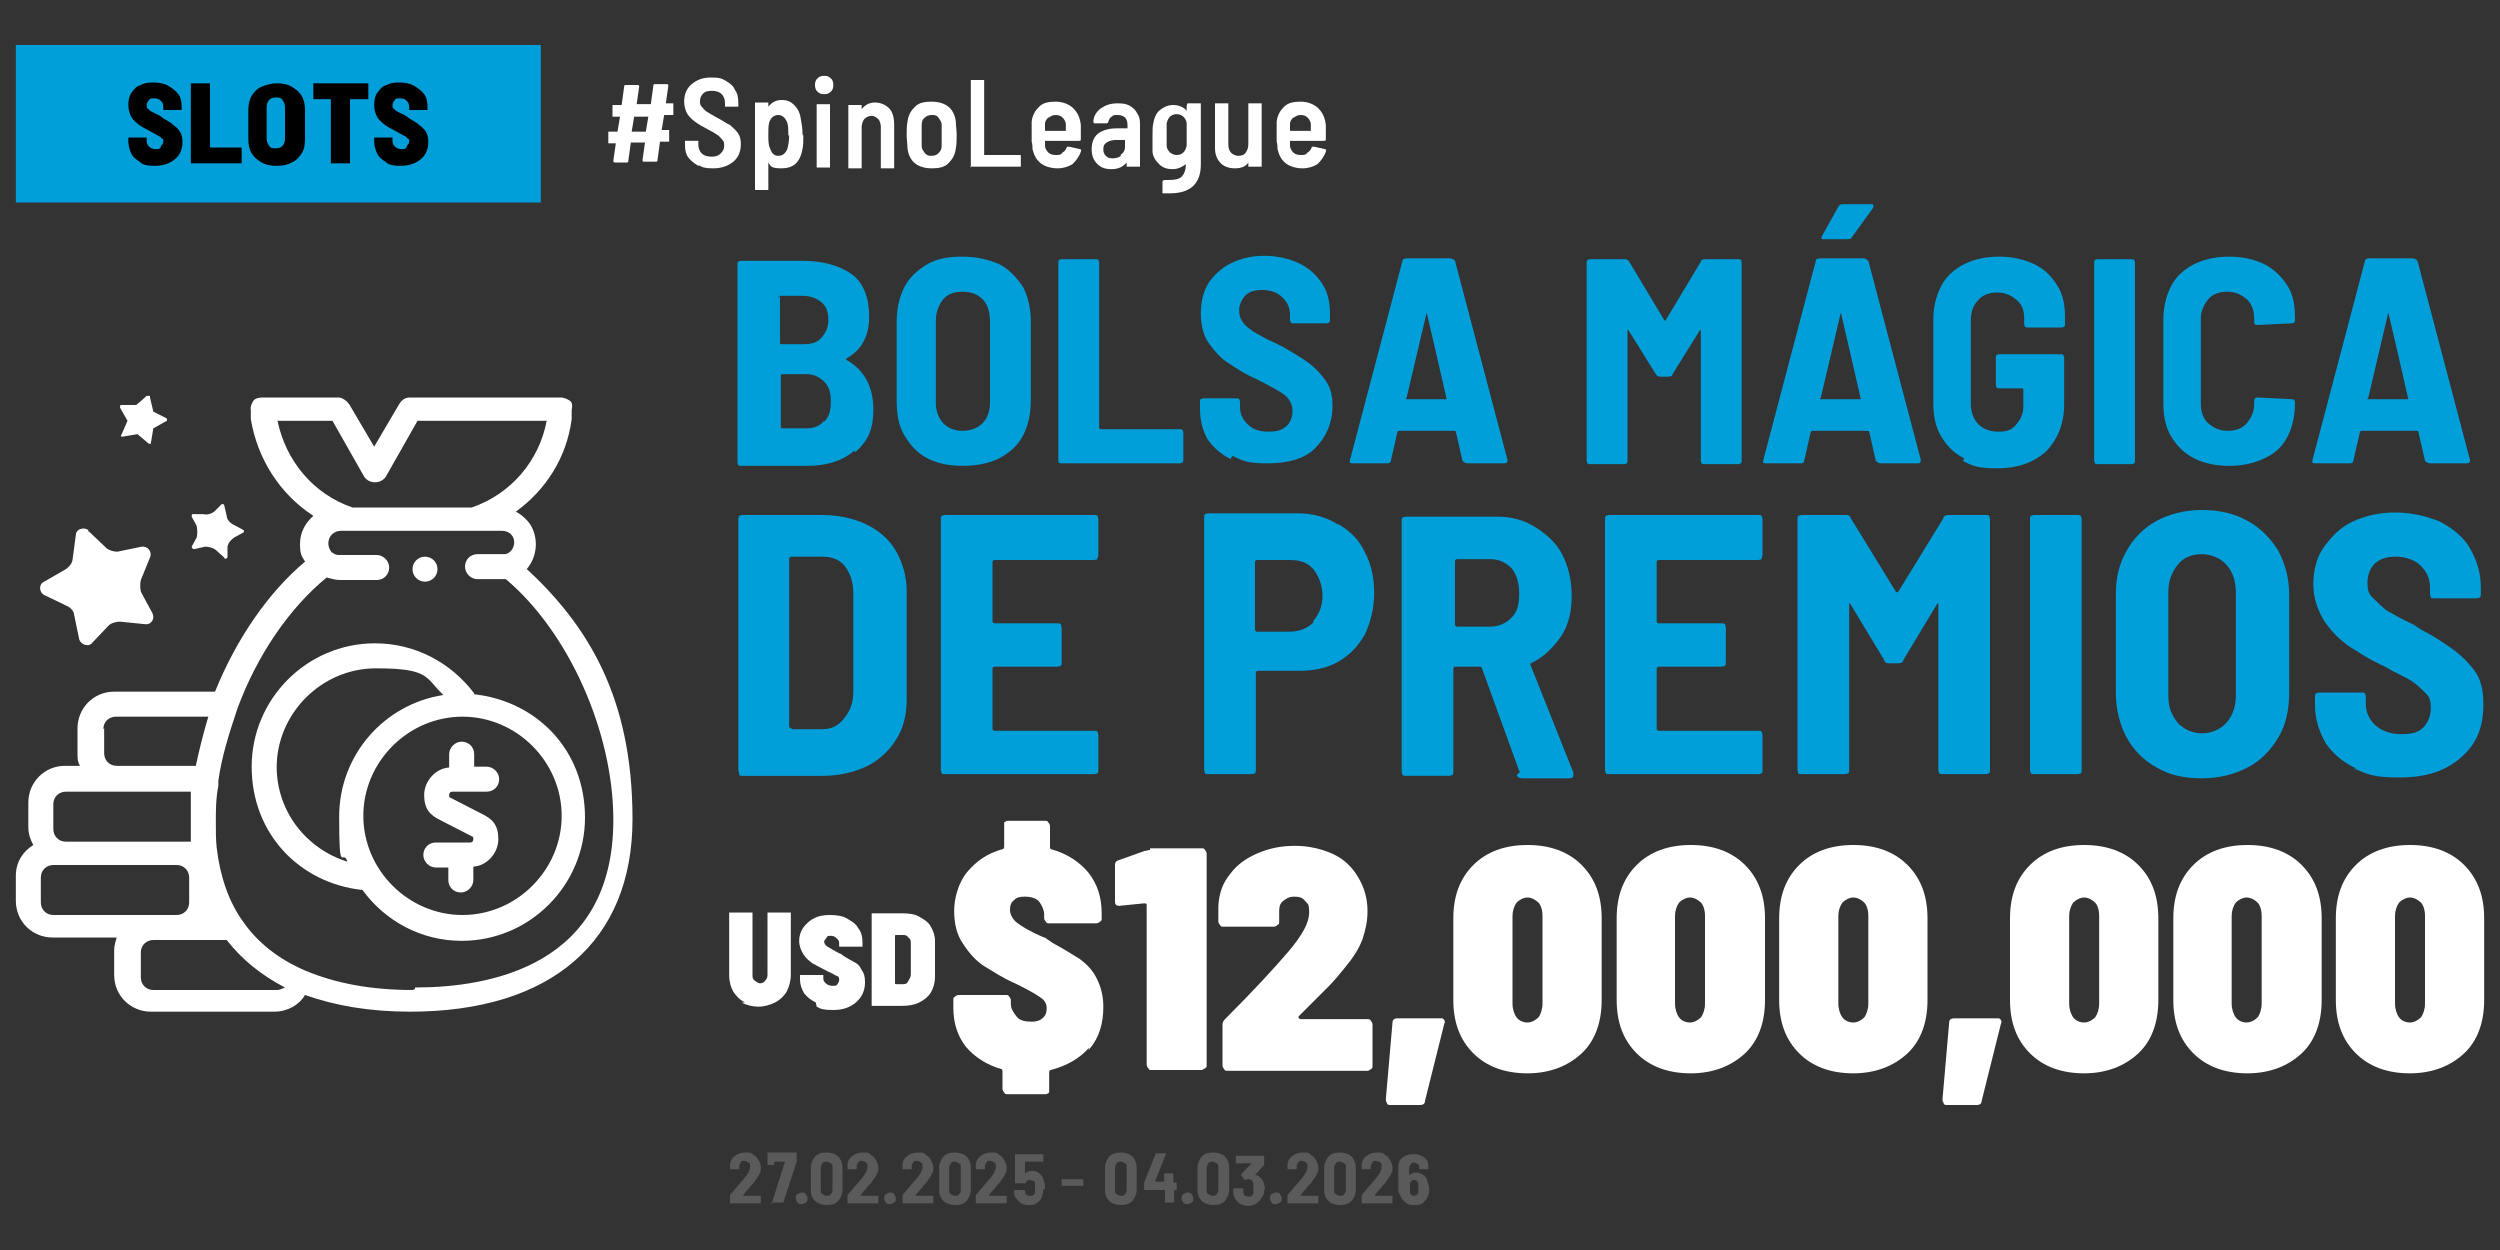
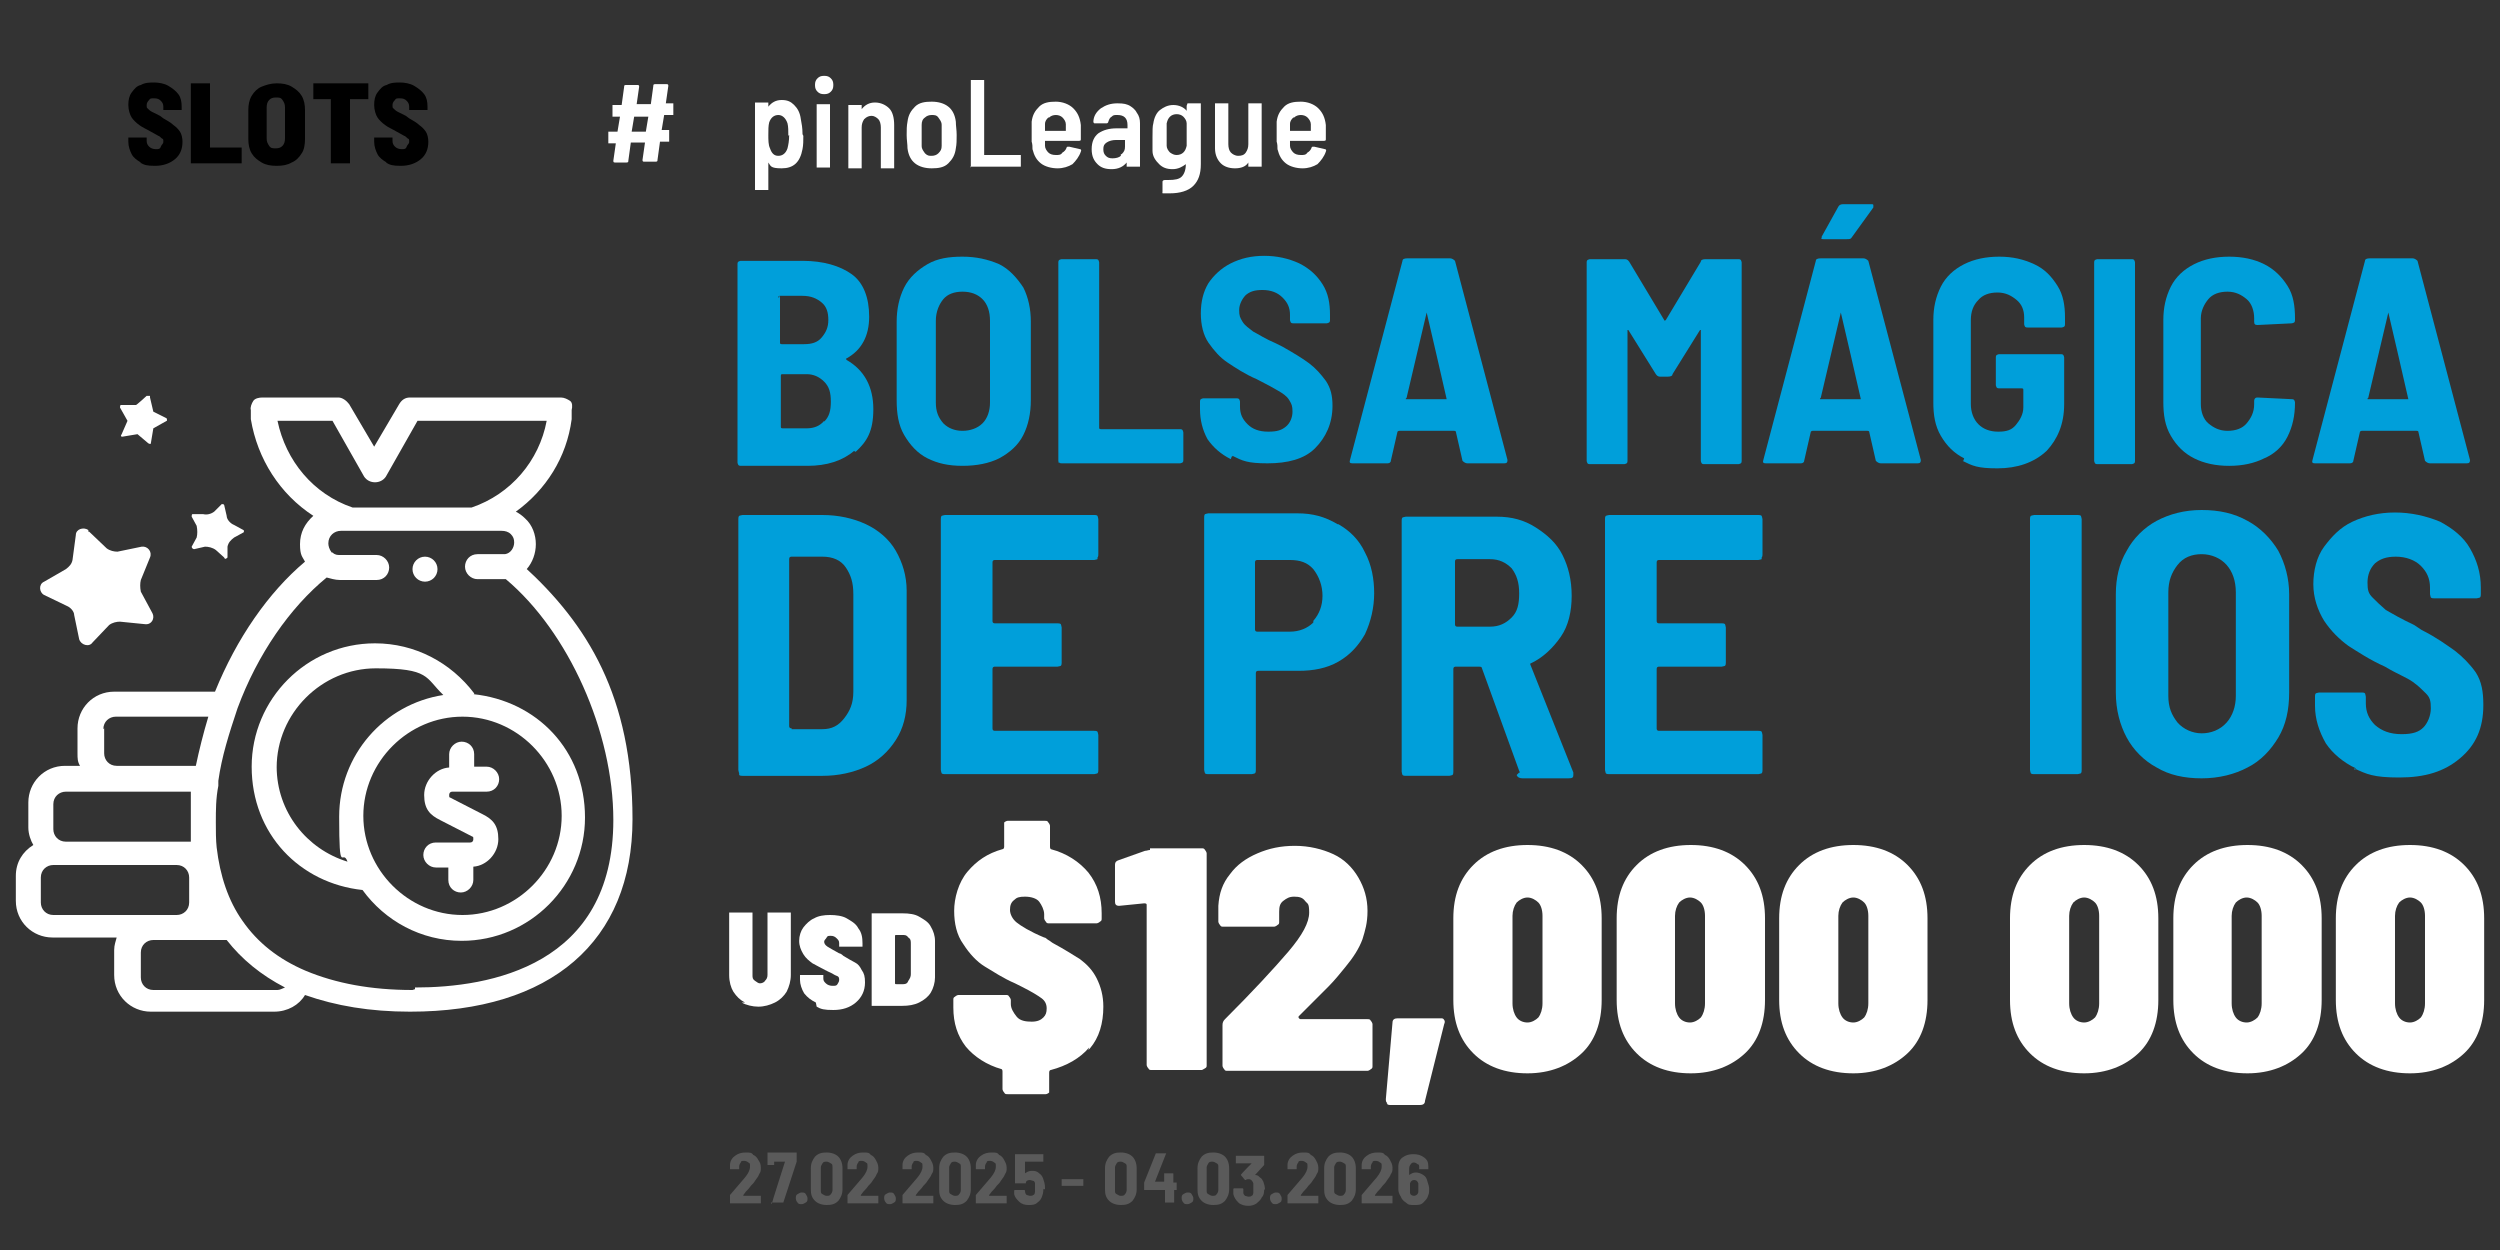
<svg xmlns="http://www.w3.org/2000/svg" id="Layer_1" version="1.1" viewBox="0 0 300 150">
  <rect x="0" y="0" width="300" height="150" fill="#333333" stroke="none" />
  <defs>
    <style>
      .st0 {
        fill: #009fda;
      }

      .st1 {
        fill: #5a5a5a;
      }

      .st2 {
        fill: #fff;
      }
    </style>
  </defs>
-   <rect class="st0" x="1.9" y="5.4" width="63" height="18.9" />
  <g>
    <path d="M16.9,19.5c-.5-.3-.9-.6-1.1-1s-.4-.9-.4-1.5v-.5h2.2v.4c0,.3.1.5.3.7s.5.3.8.3.5,0,.6-.3.3-.3.3-.6,0-.3-.2-.4c-.1-.1-.3-.3-.4-.3-.2-.1-.5-.3-.9-.5-.5-.3-1-.5-1.4-.8s-.7-.6-.9-.9-.4-.9-.4-1.5.1-1.1.4-1.5c.3-.4.6-.8,1.1-.9.5-.3,1.1-.3,1.6-.3s1.2.1,1.7.4.9.6,1.2,1,.4.9.4,1.5v.4h-2.2v-.4c0-.3-.1-.5-.3-.7s-.4-.3-.8-.3-.5,0-.6.2c-.1.1-.3.3-.3.6s0,.3.1.4.3.3.5.4c.2.1.6.3,1,.5l.4.3c.5.3.9.5,1.2.8.3.2.6.5.8.8s.3.8.3,1.2c0,.9-.3,1.6-.9,2.1-.6.5-1.4.8-2.4.8s-1.3-.1-1.8-.4c0,0,.1.1.1.1Z" />
    <path d="M22.9,19.7v-9.7h2.3v7.7h3.8c0,0,0,0,0,.1v1.8h-6.2.1Z" />
    <path d="M31.4,19.5c-.5-.3-.9-.6-1.2-1.1s-.4-1.1-.4-1.7v-3.5c0-.6.1-1.2.4-1.7s.7-.9,1.2-1.1,1.1-.4,1.8-.4,1.3.1,1.8.4.9.6,1.2,1.1.4,1.1.4,1.7v3.5c0,.6-.1,1.3-.4,1.7-.3.5-.7.9-1.2,1.1-.5.3-1.1.4-1.8.4s-1.3-.1-1.8-.4ZM33.9,17.5c.2-.2.3-.5.3-.9v-3.7c0-.4-.1-.6-.3-.9s-.4-.3-.8-.3-.6.1-.8.3-.3.5-.3.9v3.7c0,.4.1.6.3.9s.4.3.8.3.6-.1.8-.3Z" />
    <path d="M44.2,10v1.9h-2.2v7.7h-2.3v-7.7h-2.1v-1.9h6.9-.3Z" />
    <path d="M46.4,19.5c-.5-.3-.9-.6-1.1-1s-.4-.9-.4-1.5v-.5h2.2v.4c0,.3.1.5.3.7s.5.3.8.3.5,0,.6-.3.3-.3.3-.6,0-.3-.2-.4c-.1-.1-.3-.3-.4-.3-.2-.1-.5-.3-.9-.5-.5-.3-1-.5-1.4-.8s-.7-.6-.9-.9-.4-.9-.4-1.5.1-1.1.4-1.5c.3-.4.6-.8,1.1-.9.5-.3,1.1-.3,1.6-.3s1.2.1,1.7.4.9.6,1.2,1,.4.9.4,1.5v.4h-2.2v-.4c0-.3-.1-.5-.3-.7s-.4-.3-.8-.3-.5,0-.6.2c-.1.1-.3.3-.3.6s0,.3.1.4.3.3.5.4c.2.1.6.3,1,.5l.4.3c.5.3.9.5,1.2.8.3.2.6.5.8.8.2.3.3.8.3,1.2,0,.9-.3,1.6-.9,2.1-.6.5-1.4.8-2.4.8s-1.3-.1-1.8-.4h.1q0,.1,0,.1Z" />
  </g>
  <g>
    <g>
      <path class="st0" d="M102.5,54.1c-1.4,1.2-3.3,1.8-5.6,1.8h-8c-.1,0-.2,0-.3-.1,0,0-.1-.2-.1-.3v-23.8c0-.1,0-.2.1-.3,0,0,.2-.1.3-.1h7.4c2.5,0,4.5.6,5.9,1.6s2.1,2.8,2.1,5.1-.9,4-2.7,5c-.1,0-.1.1,0,.2,2.1,1.2,3.2,3.2,3.2,5.9s-.8,3.9-2.1,5.1h-.1ZM93.6,35.5v5.6c0,.1,0,.2.2.2h2.7c.9,0,1.6-.2,2.1-.8s.8-1.2.8-2.1-.2-1.6-.8-2.1-1.3-.8-2.3-.8h-2.7c-.1,0-.2,0-.2.2h.1q0-.1,0-.1ZM98.9,50.6c.6-.6.8-1.3.8-2.4s-.2-1.8-.8-2.4-1.3-.9-2.1-.9h-2.9c-.1,0-.2,0-.2.2v6.1c0,.1,0,.2.2.2h2.9c.9,0,1.6-.3,2.1-.9h0Z" />
      <path class="st0" d="M111.3,55c-1.2-.6-2.1-1.6-2.8-2.8s-.9-2.6-.9-4.2v-9.4c0-1.5.3-2.9.9-4.1s1.6-2.1,2.8-2.8,2.6-.9,4.2-.9,3,.3,4.4.9c1.2.6,2.1,1.6,2.9,2.8.6,1.2.9,2.6.9,4.1v9.4c0,1.6-.3,3-.9,4.2-.6,1.2-1.6,2.1-2.9,2.8-1.2.6-2.7.9-4.4.9s-3-.3-4.2-.9ZM117.9,50.8c.6-.6.9-1.5.9-2.5v-9.8c0-1.1-.3-2-.9-2.6s-1.4-.9-2.4-.9-1.8.3-2.3.9-.9,1.5-.9,2.6v9.8c0,1.1.3,1.8.9,2.5.6.6,1.4.9,2.3.9s1.8-.3,2.4-.9Z" />
      <path class="st0" d="M127.1,55.6s-.1-.2-.1-.3v-23.8c0-.1,0-.2.1-.3,0,0,.2-.1.3-.1h4.1c.1,0,.2,0,.3.1,0,0,.1.2.1.3v19.8c0,.1,0,.2.2.2h9.5c.1,0,.2,0,.3.1,0,0,.1.2.1.3v3.3c0,.1,0,.2-.1.3,0,0-.2.1-.3.1h-14.2c-.1,0-.2,0-.3-.1h-.1,0Z" />
      <path class="st0" d="M147.7,55.1c-1.2-.6-2.1-1.4-2.8-2.4-.6-1.1-.9-2.3-.9-3.6v-.9c0-.1,0-.2.1-.3,0,0,.2-.1.3-.1h4c.1,0,.2,0,.3.1,0,0,.1.2.1.3v.6c0,.9.3,1.5.9,2.1.6.6,1.4.9,2.5.9s1.6-.2,2.1-.6.8-1.1.8-1.8-.1-.9-.4-1.4-.8-.8-1.3-1.1-1.4-.8-2.6-1.4c-1.4-.6-2.6-1.4-3.5-2-.9-.6-1.6-1.4-2.3-2.4-.6-.9-.9-2.1-.9-3.5s.3-2.6.9-3.6c.6-.9,1.5-1.8,2.7-2.4s2.5-.9,4-.9,2.9.3,4.2.9c1.2.6,2.1,1.4,2.8,2.5s.9,2.3.9,3.7v.6c0,.1,0,.2-.1.3,0,0-.2.1-.3.1h-4c-.1,0-.2,0-.3-.1,0,0-.1-.2-.1-.3v-.6c0-.9-.3-1.5-.9-2.1s-1.4-.9-2.4-.9-1.5.2-2,.6c-.4.4-.8,1.1-.8,1.8s.1.9.4,1.4.8.8,1.3,1.2c.6.3,1.5.9,2.7,1.4l.8.4c1.4.8,2.4,1.4,3.2,2s1.4,1.3,2,2.1c.6.9.8,1.8.8,3,0,2.1-.8,3.8-2.1,5.1s-3.3,1.8-5.7,1.8-3-.3-4.2-.9h0c0,.1-.1.1-.1.1Z" />
      <path class="st0" d="M175.5,55.3l-.8-3.5s0-.1-.2-.1h-6.6s-.1,0-.2.1l-.8,3.5c0,.2-.2.3-.4.3h-4.2c-.3,0-.4-.1-.3-.4l6.3-23.9c0-.2.2-.3.6-.3h5.1c.2,0,.4.1.6.3l6.3,23.9h0c0,.3-.1.4-.4.4h-4.4c-.2,0-.4-.1-.6-.3h.1-.1ZM168.7,47.9h4.9c0-.1-2.4-10.4-2.4-10.4h0c0-.1,0,0,0,0l-2.4,10.2h0c0,.1-.1.1-.1.1h0Z" />
      <path class="st0" d="M204.5,31.1h4.1c.1,0,.2,0,.3.1,0,0,.1.2.1.3v23.8c0,.1,0,.2-.1.3,0,0-.2.1-.3.1h-4.1c-.1,0-.2,0-.3-.1,0,0-.1-.2-.1-.3v-15.7h-.1l-3.3,5.3c0,.2-.2.3-.6.3h-.8c-.2,0-.4,0-.6-.3l-3.3-5.3h-.1v15.7c0,.1,0,.2-.1.3,0,0-.2.1-.3.1h-4.1c-.1,0-.2,0-.3-.1,0,0-.1-.2-.1-.3v-23.8c0-.1,0-.2.1-.3,0,0,.2-.1.3-.1h4.1c.2,0,.4,0,.6.3l4.2,7c0,.1.1.1.2,0l4.2-7c0-.2.2-.3.6-.3h-.3.1Z" />
      <path class="st0" d="M225.1,55.3l-.8-3.5s0-.1-.2-.1h-6.6s-.1,0-.2.1l-.8,3.5c0,.2-.2.3-.4.3h-4.2c-.3,0-.4-.1-.3-.4l6.3-23.9c0-.2.2-.3.6-.3h5.1c.2,0,.4.1.6.3l6.3,23.9h0c0,.3-.1.4-.4.4h-4.4c-.2,0-.4-.1-.6-.3h.1-.1ZM218.4,47.9h4.9c0-.1-2.4-10.4-2.4-10.4h0c0-.1,0,0,0,0l-2.4,10.2h0c0,.1-.1.1-.1.1h0ZM218.6,28.7v-.3l2-3.6c.1-.2.3-.3.6-.3h3.3c.2,0,.3,0,.3.1v.3l-2.6,3.6c-.1.2-.3.2-.6.2h-2.8c-.1,0-.2,0-.3-.1h.1Z" />
      <path class="st0" d="M235.7,55c-1.2-.6-2.1-1.5-2.8-2.7s-.9-2.5-.9-4v-9.9c0-1.5.3-2.8.9-4s1.6-2.1,2.8-2.7,2.6-.9,4.2-.9,2.9.3,4.2.9,2.1,1.5,2.8,2.6.9,2.4.9,3.8v.8c0,.1,0,.2-.1.3,0,0-.2.1-.3.1h-4.1c-.1,0-.2,0-.3-.1,0,0-.1-.2-.1-.3v-.8c0-.9-.3-1.6-.9-2.1s-1.3-.9-2.3-.9-1.8.3-2.3.9c-.6.6-.9,1.4-.9,2.4v10.1c0,.9.3,1.8.9,2.4.6.6,1.4.9,2.4.9s1.6-.2,2.1-.8.9-1.3.9-2.1v-2.1c0-.1,0-.2-.2-.2h-2.7c-.1,0-.2,0-.3-.1,0,0-.1-.2-.1-.3v-3.3c0-.1,0-.2.1-.3,0,0,.2-.1.3-.1h7.4c.1,0,.2,0,.3.1,0,0,.1.2.1.3v5.6c0,2.4-.8,4.2-2.1,5.6-1.5,1.4-3.5,2.1-5.9,2.1s-3-.3-4.2-.9h.1,0Z" />
      <path class="st0" d="M251.4,55.6s-.1-.2-.1-.3v-23.8c0-.1,0-.2.1-.3,0,0,.2-.1.3-.1h4.1c.1,0,.2,0,.3.1,0,0,.1.2.1.3v23.8c0,.1,0,.2-.1.3,0,0-.2.1-.3.1h-4.1c-.1,0-.2,0-.3-.1Z" />
      <path class="st0" d="M263.3,55c-1.2-.6-2.1-1.5-2.8-2.7s-.9-2.5-.9-4.1v-9.8c0-1.5.3-2.8.9-4s1.6-2.1,2.8-2.7,2.6-.9,4.2-.9,3,.3,4.2.9c1.2.6,2.1,1.5,2.8,2.6s.9,2.4.9,3.9v.2c0,.1,0,.2-.1.3,0,0-.2.1-.3.1l-4.1.2c-.3,0-.4-.1-.4-.4v-.4c0-.9-.3-1.8-.9-2.3s-1.3-.9-2.3-.9-1.8.3-2.3.9-.9,1.4-.9,2.3v10.3c0,.9.3,1.8.9,2.3s1.3.9,2.3.9,1.8-.3,2.3-.9.9-1.3.9-2.3v-.4c0-.2.1-.4.4-.4l4.1.2c.1,0,.2,0,.3.1,0,0,.1.2.1.3h0c0,1.6-.3,2.9-.9,4.1s-1.6,2.1-2.8,2.6c-1.2.6-2.6.9-4.2.9s-3-.3-4.2-.9v.2Z" />
      <path class="st0" d="M291,55.3l-.8-3.5s0-.1-.2-.1h-6.6s-.1,0-.2.1l-.8,3.5c0,.2-.2.3-.4.3h-4.2c-.3,0-.4-.1-.3-.4l6.3-23.9c0-.2.2-.3.6-.3h5.1c.2,0,.4.1.6.3l6.3,23.9h0c0,.3-.1.4-.4.4h-4.4c-.2,0-.4-.1-.6-.3h.1-.1ZM284.1,47.9h4.9c0-.1-2.4-10.4-2.4-10.4h0c0-.1,0,0,0,0l-2.4,10.2h0c0,.1-.1.1-.1.1h0Z" />
    </g>
    <g>
      <path class="st0" d="M88.7,92.8s-.1-.3-.1-.4v-30.1c0-.1,0-.3.1-.4,0,0,.3-.1.4-.1h9.6c1.9,0,3.7.4,5.2,1.1,1.5.7,2.8,1.8,3.6,3.2s1.3,3,1.3,4.8v13.1c0,1.8-.4,3.4-1.3,4.8s-2.1,2.5-3.6,3.2-3.3,1.1-5.2,1.1h-9.6c-.1,0-.3,0-.4-.1h0ZM95,87.5h3.7c1.1,0,1.9-.4,2.6-1.3s1.1-1.8,1.1-3.2v-11.7c0-1.4-.3-2.3-.9-3.2s-1.6-1.3-2.8-1.3h-3.7c-.1,0-.3,0-.3.3v20c0,.1,0,.3.3.3h0Z" />
      <path class="st0" d="M131.7,67.1s-.3.1-.4.1h-11.9c-.1,0-.3,0-.3.3v7c0,.1,0,.3.3.3h7.5c.1,0,.3,0,.4.1,0,0,.1.3.1.4v4.2c0,.1,0,.3-.1.4,0,0-.3.1-.4.1h-7.5c-.1,0-.3,0-.3.3v7.1c0,.1,0,.3.3.3h11.9c.1,0,.3,0,.4.1,0,0,.1.3.1.4v4.2c0,.1,0,.3-.1.4,0,0-.3.1-.4.1h-17.9c-.1,0-.3,0-.4-.1,0,0-.1-.3-.1-.4v-30.1c0-.1,0-.3.1-.4,0,0,.3-.1.4-.1h17.9c.1,0,.3,0,.4.1,0,0,.1.3.1.4v4.2c0,.1,0,.3-.1.4h0c0-.1,0,0,0,0Z" />
      <path class="st0" d="M160.6,62.9c1.4.8,2.5,1.9,3.2,3.4.8,1.5,1.1,3.2,1.1,4.9s-.4,3.4-1.1,4.9c-.8,1.4-1.8,2.5-3.2,3.3s-3,1.1-4.8,1.1h-4.8c-.1,0-.3,0-.3.3v11.6c0,.1,0,.3-.1.4,0,0-.3.1-.4.1h-5.2c-.1,0-.3,0-.4-.1,0,0-.1-.3-.1-.4v-30.3c0-.1,0-.3.1-.4,0,0,.3-.1.4-.1h10.7c1.8,0,3.3.4,4.8,1.3h.1ZM157.6,74.5c.7-.8,1.1-1.8,1.1-3s-.4-2.3-1.1-3.2c-.7-.8-1.6-1.1-2.8-1.1h-3.9c-.1,0-.3,0-.3.3v8c0,.1,0,.3.3.3h3.9c1.1,0,2.1-.4,2.8-1.1h0Z" />
      <path class="st0" d="M182.3,92.5l-4.5-12.4s0-.1-.3-.1h-2.8c-.1,0-.3,0-.3.3v12.3c0,.1,0,.3-.1.4,0,0-.3.1-.4.1h-5.2c-.1,0-.3,0-.4-.1,0,0-.1-.3-.1-.4v-30.1c0-.1,0-.3.1-.4,0,0,.3-.1.4-.1h10.9c1.8,0,3.3.4,4.7,1.3s2.5,1.9,3.2,3.3,1.1,3,1.1,4.9-.4,3.6-1.3,4.9-2.1,2.5-3.6,3.2c-.1,0-.1.1,0,.3l5.1,12.8v.3c0,.3-.1.4-.6.4h-5.5c-.3,0-.6-.1-.7-.4l.3-.3h.1ZM174.6,67.3v7.6c0,.1,0,.3.3.3h3.9c1.1,0,1.9-.4,2.6-1.1s.9-1.6.9-2.9-.3-2.2-.9-3c-.7-.7-1.5-1.1-2.6-1.1h-3.9c-.1,0-.3,0-.3.3Z" />
      <path class="st0" d="M211.4,67.1s-.3.1-.4.1h-11.9c-.1,0-.3,0-.3.3v7c0,.1,0,.3.3.3h7.5c.1,0,.3,0,.4.1,0,0,.1.3.1.4v4.2c0,.1,0,.3-.1.4,0,0-.3.1-.4.1h-7.5c-.1,0-.3,0-.3.3v7.1c0,.1,0,.3.3.3h11.9c.1,0,.3,0,.4.1,0,0,.1.3.1.4v4.2c0,.1,0,.3-.1.4,0,0-.3.1-.4.1h-17.9c-.1,0-.3,0-.4-.1,0,0-.1-.3-.1-.4v-30.1c0-.1,0-.3.1-.4,0,0,.3-.1.4-.1h17.9c.1,0,.3,0,.4.1,0,0,.1.3.1.4v4.2c0,.1,0,.3-.1.4h0c0-.1,0,0,0,0Z" />
-       <path class="st0" d="M233.1,61.8h5.2c.1,0,.3,0,.4.1,0,0,.1.3.1.4v30.1c0,.1,0,.3-.1.4,0,0-.3.1-.4.1h-5.2c-.1,0-.3,0-.4-.1,0,0-.1-.3-.1-.4v-20h-.1l-4.1,6.8c0,.3-.3.4-.7.4h-.9c-.3,0-.6,0-.7-.4l-4.1-6.8h-.1v20c0,.1,0,.3-.1.4,0,0-.3.1-.4.1h-5.2c-.1,0-.3,0-.4-.1,0,0-.1-.3-.1-.4v-30.1c0-.1,0-.3.1-.4,0,0,.3-.1.4-.1h5.2c.3,0,.6,0,.7.4l5.4,8.8c0,.1.1.1.3,0l5.4-8.8c0-.3.3-.4.7-.4h-.4,0Z" />
      <path class="st0" d="M243.7,92.8s-.1-.3-.1-.4v-30.1c0-.1,0-.3.1-.4,0,0,.3-.1.4-.1h5.2c.1,0,.3,0,.4.1,0,0,.1.3.1.4v30.1c0,.1,0,.3-.1.4,0,0-.3.1-.4.1h-5.2c-.1,0-.3,0-.4-.1Z" />
      <path class="st0" d="M258.8,92.1c-1.5-.8-2.8-2.1-3.6-3.6-.8-1.5-1.3-3.3-1.3-5.4v-11.8c0-1.9.4-3.7,1.3-5.2.8-1.5,2.1-2.8,3.6-3.6,1.5-.8,3.3-1.3,5.4-1.3s3.9.4,5.5,1.3c1.5.8,2.8,2.1,3.7,3.6.8,1.5,1.3,3.3,1.3,5.2v11.8c0,2.1-.4,3.9-1.3,5.4s-2.1,2.8-3.7,3.6c-1.5.8-3.4,1.3-5.5,1.3s-3.9-.4-5.4-1.3ZM267.2,86.7c.7-.8,1.1-1.9,1.1-3.2v-12.4c0-1.4-.4-2.5-1.1-3.3-.7-.8-1.8-1.3-3-1.3s-2.2.4-2.9,1.3-1.1,1.9-1.1,3.3v12.4c0,1.4.4,2.3,1.1,3.2.7.8,1.8,1.3,2.9,1.3s2.2-.4,3-1.3Z" />
      <path class="st0" d="M282.7,92.2c-1.5-.7-2.8-1.8-3.6-3-.8-1.4-1.3-2.9-1.3-4.5v-1.1c0-.1,0-.3.1-.4,0,0,.3-.1.4-.1h5.1c.1,0,.3,0,.4.1,0,0,.1.3.1.4v.8c0,1.1.4,1.9,1.1,2.6.8.7,1.8,1.1,3.2,1.1s2.1-.3,2.6-.8.9-1.4.9-2.3-.1-1.3-.6-1.8-.9-.9-1.6-1.4-1.8-.9-3.3-1.8c-1.8-.8-3.3-1.8-4.4-2.5-1.1-.8-2.1-1.8-2.9-3-.8-1.3-1.3-2.8-1.3-4.4s.4-3.3,1.3-4.5,1.9-2.3,3.4-3,3.2-1.1,5.1-1.1,3.7.4,5.4,1.1c1.5.8,2.8,1.8,3.6,3.2s1.3,2.9,1.3,4.7v.8c0,.1,0,.3-.1.4,0,0-.3.1-.4.1h-5.1c-.1,0-.3,0-.4-.1,0,0-.1-.3-.1-.4v-.8c0-1.1-.4-1.9-1.1-2.6s-1.8-1.1-3-1.1-1.9.3-2.5.8c-.6.6-.9,1.4-.9,2.3s.1,1.3.6,1.8.9.9,1.6,1.5c.7.4,1.9,1.1,3.4,1.8l.9.6c1.8.9,3,1.8,4,2.5.9.7,1.8,1.6,2.5,2.6.7,1.1.9,2.3.9,3.9,0,2.8-.9,4.8-2.8,6.4s-4.2,2.3-7.3,2.3-3.9-.4-5.4-1.1h0c0,.1.1.2.1.2Z" />
    </g>
    <g>
      <path class="st1" d="M89.2,143.5h2.1v.9h-3.7v-1c.7-.8,1.3-1.5,1.8-2.1.4-.5.6-.9.6-1.3s0-.4-.2-.5c-.1-.1-.3-.2-.5-.2s-.4,0-.4.2c-.1.1-.2.3-.2.5v.3h-1.1v-.5c0-.5.3-.9.6-1.1.4-.3.8-.4,1.3-.4s.7,0,.9.3c.3.1.5.4.6.6.2.3.3.5.3.9s0,.5-.2.8c-.1.3-.3.5-.5.8-.1.2-.3.4-.5.6-.2.3-.4.5-.6.7l-.3.4h0v.3Z" />
      <path class="st1" d="M92.6,144.5h0c0-.1,1.6-5.1,1.6-5.1h-1.3v.4h-.8v-1.5h3.5v1.1l-1.6,4.9h-1.5,0Z" />
      <path class="st1" d="M95.7,144.3c-.1-.1-.2-.3-.2-.5s0-.4.2-.5.3-.2.5-.2.4,0,.5.2.2.3.2.5,0,.4-.2.5-.3.2-.5.2-.4,0-.5-.2Z" />
      <path class="st1" d="M97.8,144.1c-.4-.4-.5-.8-.5-1.4v-2.5c0-.6.2-1,.5-1.4.4-.4.8-.5,1.4-.5s1.1.2,1.4.5.5.8.5,1.4v2.5c0,.6-.2,1-.5,1.4-.4.4-.8.5-1.4.5s-1.1-.2-1.4-.5ZM99.7,143.3c.1-.1.2-.3.2-.5v-2.7c0-.3,0-.4-.2-.5s-.3-.2-.5-.2-.4,0-.5.2-.2.3-.2.5v2.7c0,.3,0,.4.2.5s.3.2.5.2.4,0,.5-.2Z" />
      <path class="st1" d="M103.3,143.5h2.1v.9h-3.7v-1c.7-.8,1.3-1.5,1.8-2.1.4-.5.6-.9.6-1.3s0-.4-.2-.5c-.1-.1-.3-.2-.5-.2s-.4,0-.4.2c-.1.1-.2.3-.2.5v.3h-1.1v-.5c0-.5.3-.9.6-1.1.4-.3.8-.4,1.3-.4s.7,0,.9.3c.3.1.5.4.6.6s.3.5.3.9,0,.5-.2.8c-.1.3-.3.5-.5.8-.1.2-.3.4-.5.6-.2.3-.4.5-.6.7l-.3.4h0v.3Z" />
      <path class="st1" d="M106.3,144.3c-.1-.1-.2-.3-.2-.5s0-.4.2-.5.3-.2.5-.2.4,0,.5.2.2.3.2.5,0,.4-.2.5-.3.2-.5.2-.4,0-.5-.2Z" />
      <path class="st1" d="M109.9,143.5h2.1v.9h-3.7v-1c.7-.8,1.3-1.5,1.8-2.1.4-.5.6-.9.6-1.3s0-.4-.2-.5c-.1-.1-.3-.2-.5-.2s-.4,0-.4.2c-.1.1-.2.3-.2.5v.3h0s0,0,0,0h-1.1v-.5c0-.5.3-.9.6-1.1.4-.3.8-.4,1.3-.4s.7,0,.9.3c.3.1.5.4.6.6s.3.5.3.9,0,.5-.2.8c-.1.3-.3.5-.5.8-.1.2-.3.4-.5.6-.2.3-.4.5-.6.7l-.3.4h0v.3Z" />
      <path class="st1" d="M113.2,144.1c-.4-.4-.5-.8-.5-1.4v-2.5c0-.6.2-1,.5-1.4.4-.4.8-.5,1.4-.5s1.1.2,1.4.5.5.8.5,1.4v2.5c0,.6-.2,1-.5,1.4-.4.4-.8.5-1.4.5s-1.1-.2-1.4-.5ZM115.1,143.3c.1-.1.2-.3.2-.5v-2.7c0-.3,0-.4-.2-.5s-.3-.2-.5-.2-.4,0-.5.2-.2.3-.2.5v2.7c0,.3,0,.4.2.5s.3.2.5.2.4,0,.5-.2Z" />
      <path class="st1" d="M118.7,143.5h2.1v.9h-3.7v-1c.7-.8,1.3-1.5,1.8-2.1.4-.5.6-.9.6-1.3s0-.4-.2-.5c-.1-.1-.3-.2-.5-.2s-.4,0-.4.2c-.1.1-.2.3-.2.5v.3h0s0,0,0,0h-1.1v-.5c0-.5.3-.9.6-1.1.4-.3.8-.4,1.3-.4s.7,0,.9.3c.3.1.5.4.6.6s.3.5.3.9,0,.5-.2.8c-.1.3-.3.5-.5.8-.1.2-.3.4-.5.6-.2.3-.4.5-.6.7l-.3.4h0v.3Z" />
      <path class="st1" d="M125.2,142.6c0,.3,0,.5-.1.8-.1.4-.3.7-.6.9-.3.3-.7.3-1.1.3s-.8-.1-1.1-.4c-.3-.3-.5-.5-.6-.9v-.4h0s0-.1.1-.1h1.1s.1,0,.1.1h0c0,.3.1.4.2.5.1,0,.3.1.4.1s.3,0,.4-.1c.1,0,.2-.2.2-.4v-1c0-.1-.1-.3-.2-.3-.1,0-.3-.1-.4-.1-.3,0-.5.1-.5.4h-1.3v-3.5h3.4v.9h-2.2v1.4h0c.3-.2.5-.3.8-.3s.6,0,.9.3c.3.2.4.4.5.7s.2.6.2,1v.2h-.2Z" />
      <path class="st1" d="M127.4,142.4h0v-.9h2.6v.8h0s0,0,0,0h-2.6Z" />
      <path class="st1" d="M133.1,144.1c-.4-.4-.5-.8-.5-1.4v-2.5c0-.6.2-1,.5-1.4.4-.4.8-.5,1.4-.5s1.1.2,1.4.5.5.8.5,1.4v2.5c0,.6-.2,1-.5,1.4-.4.4-.8.5-1.4.5s-1.1-.2-1.4-.5ZM135,143.3c.1-.1.2-.3.2-.5v-2.7c0-.3,0-.4-.2-.5s-.3-.2-.5-.2-.4,0-.5.2-.2.3-.2.5v2.7c0,.3,0,.4.2.5s.3.2.5.2.4,0,.5-.2Z" />
      <path class="st1" d="M141.2,141.9h0v.9h0s0,0,0,0h-.3v1.5h0s0,0,0,0h-1.1v-1.5h-2.5v-.9l1.4-3.5h1.2s.1,0,0,.1l-1.3,3.3h1.1v-1h1.1v1.1h.4c0,.1,0,0,0,0Z" />
      <path class="st1" d="M142,144.3c-.1-.1-.2-.3-.2-.5s0-.4.2-.5.3-.2.5-.2.4,0,.5.2.2.3.2.5,0,.4-.2.5-.3.2-.5.2-.4,0-.5-.2Z" />
      <path class="st1" d="M144.2,144.1c-.4-.4-.5-.8-.5-1.4v-2.5c0-.6.2-1,.5-1.4.4-.4.8-.5,1.4-.5s1.1.2,1.4.5.5.8.5,1.4v2.5c0,.6-.2,1-.5,1.4-.4.4-.8.5-1.4.5s-1.1-.2-1.4-.5ZM146,143.3c.1-.1.2-.3.2-.5v-2.7c0-.3,0-.4-.2-.5s-.3-.2-.5-.2-.4,0-.5.2-.2.3-.2.5v2.7c0,.3,0,.4.2.5s.3.2.5.2.4,0,.5-.2Z" />
      <path class="st1" d="M151.7,142.6c0,.4,0,.8-.3,1.1-.1.3-.4.5-.6.7-.3.2-.6.3-1,.3s-.9-.1-1.2-.4c-.3-.3-.5-.6-.6-1v-.6s0-.1.1-.1h1s.1,0,.1.1v.4c0,.2.1.3.2.4.1,0,.3.1.4.1s.3,0,.4-.1c.1,0,.2-.2.2-.4v-1.1c-.1-.3-.3-.5-.5-.5s-.3,0-.4.1h-.1l-.5-.6h0c0-.1,1.3-1.4,1.3-1.4h-1.9v-.9h3.4v1.1l-1.1,1.2h0c.3,0,.4.1.6.3.2.1.3.3.4.5.1.3.2.6.2,1h0l-.2-.2Z" />
      <path class="st1" d="M152.6,144.3c-.1-.1-.2-.3-.2-.5s0-.4.2-.5.3-.2.5-.2.4,0,.5.2.2.3.2.5,0,.4-.2.5-.3.2-.5.2-.4,0-.5-.2Z" />
      <path class="st1" d="M156.1,143.5h2.1v.9h-3.7v-1c.7-.8,1.3-1.5,1.8-2.1.4-.5.6-.9.6-1.3s0-.4-.2-.5c-.1-.1-.3-.2-.5-.2s-.4,0-.4.2c-.1.1-.2.3-.2.5v.3h0s0,0,0,0h-1.1v-.5c0-.5.3-.9.6-1.1.4-.3.8-.4,1.3-.4s.7,0,.9.3c.3.1.5.4.6.6s.3.5.3.9,0,.5-.2.8c-.1.3-.3.5-.5.8-.1.2-.3.4-.5.6-.2.3-.4.5-.6.7l-.3.4h0v.3Z" />
      <path class="st1" d="M159.4,144.1c-.4-.4-.5-.8-.5-1.4v-2.5c0-.6.2-1,.5-1.4.4-.4.8-.5,1.4-.5s1.1.2,1.4.5.5.8.5,1.4v2.5c0,.6-.2,1-.5,1.4-.4.4-.8.5-1.4.5s-1.1-.2-1.4-.5ZM161.3,143.3c.1-.1.2-.3.2-.5v-2.7c0-.3,0-.4-.2-.5s-.3-.2-.5-.2-.4,0-.5.2-.2.3-.2.5v2.7c0,.3,0,.4.2.5s.3.2.5.2.4,0,.5-.2Z" />
      <path class="st1" d="M165,143.5h2.1v.9h-3.7v-1c.7-.8,1.3-1.5,1.8-2.1.4-.5.6-.9.6-1.3s0-.4-.2-.5c-.1-.1-.3-.2-.5-.2s-.4,0-.4.2c-.1.1-.2.3-.2.5v.3h-1.1v-.5c0-.5.3-.9.6-1.1.4-.3.8-.4,1.3-.4s.7,0,.9.3c.3.1.5.4.6.6s.3.5.3.9,0,.5-.2.8c-.1.3-.3.5-.5.8-.1.2-.3.4-.5.6-.2.3-.4.5-.6.7l-.3.4h0v.3Z" />
      <path class="st1" d="M171.5,142.6c0,.3,0,.6-.1.8-.1.4-.3.6-.6.9s-.6.3-1.1.3-.7,0-1-.3c-.3-.2-.5-.4-.6-.7h0c-.2-.3-.3-.6-.3-.9v-2.7c0-.5.2-.9.5-1.1.4-.3.8-.4,1.3-.4s.9.1,1.3.4.5.6.5,1.1v.3h0s0,0,0,0h-1.1v-.2c0-.2,0-.4-.2-.4-.1-.1-.3-.2-.4-.2s-.3,0-.4.2c-.1.1-.2.3-.2.5v.8h0c.3-.2.5-.3.8-.3s.6.1.9.3.4.4.5.8c.1.3.2.6.2.9h0c0-.1,0,0,0,0ZM170.2,142.6v-.6c-.1-.3-.3-.4-.5-.4s-.4.1-.5.4v1.1c0,.3.3.4.5.4s.5-.2.5-.5v-.5h0Z" />
    </g>
    <g>
      <path class="st2" d="M89.4,120.3c-.6-.3-1-.7-1.4-1.3-.3-.5-.5-1.2-.5-2v-7.5h2.8v7.5c0,.3,0,.5.3.7s.4.3.6.3.5-.1.6-.3c.2-.2.3-.4.3-.7v-7.5h2.8v7.5c0,.7-.2,1.4-.5,2-.3.5-.8,1-1.4,1.3s-1.3.5-2,.5-1.5-.2-2-.5h.4Z" />
      <path class="st2" d="M97.9,120.3c-.6-.3-1-.6-1.4-1.1-.3-.5-.5-1.1-.5-1.6v-.6h2.8v.4c0,.3.1.4.3.6s.5.3.8.3.5,0,.6-.2.2-.3.2-.5,0-.4-.3-.5-.5-.3-1-.5l-.4-.2c-.6-.3-1.1-.6-1.5-.8-.4-.3-.8-.6-1.1-1.1s-.5-1-.5-1.6.2-1.2.5-1.6.8-.9,1.3-1.1c.5-.3,1.2-.4,1.9-.4s1.5.1,2,.4,1.1.6,1.4,1.2c.4.5.5,1.1.5,1.8v.4h-2.8v-.4c0-.3-.1-.4-.3-.6s-.4-.3-.7-.3-.4,0-.5.2-.3.3-.3.5.1.4.4.6c.3.2.7.4,1.4.8.1,0,.3.1.5.3.5.3,1,.6,1.4.8s.6.5.8.9c.3.4.4.8.4,1.5,0,1-.4,1.8-1.1,2.4s-1.6.9-2.7.9-1.5-.1-2-.4h0Z" />
      <path class="st2" d="M104.6,120.5v-10.9h3.7c.8,0,1.5.1,2,.4s1.1.6,1.4,1.2c.3.5.5,1.1.5,1.7v4.4c0,.6-.2,1.3-.5,1.8s-.8.9-1.4,1.2-1.3.4-2,.4h-3.7v-.3ZM107.6,118.1h.8c.3,0,.5-.1.6-.4.2-.3.3-.5.3-.8v-3.6c0-.4,0-.6-.3-.8-.2-.3-.4-.3-.7-.3h-.8s-.1,0-.1.1v5.7s0,.1.1.1h0Z" />
      <path class="st2" d="M130.7,125.7c-1.1,1.3-2.7,2.2-4.6,2.7-.1,0-.2.1-.2.3v2.4c-.1.1-.3.2-.4.2h-4.6c-.2,0-.3,0-.4-.2-.1-.1-.2-.3-.2-.4v-2.1c0-.1,0-.2-.1-.3-1.8-.5-3.3-1.5-4.3-2.7-1-1.3-1.5-2.8-1.5-4.7v-.9c0-.2,0-.3.2-.4.1-.1.3-.2.4-.2h5.7c.2,0,.3,0,.4.2.1.1.2.3.2.4v.5c0,.5.3,1,.7,1.5s1.1.6,1.8.6,1.1-.2,1.4-.5.4-.6.4-1.1-.2-.9-.6-1.2-1.2-.8-2.4-1.4-.6-.3-.8-.4c-1.4-.6-2.6-1.4-3.6-2-1-.6-1.9-1.6-2.6-2.7-.8-1.1-1.1-2.5-1.1-4s.5-3.4,1.6-4.7,2.4-2.2,4.2-2.7c.1,0,.2-.1.2-.3v-2.9c.1-.1.3-.2.4-.2h4.5c.2,0,.3,0,.4.2.1.1.2.3.2.4v2.5c0,.1,0,.2.1.3,1.9.5,3.4,1.5,4.5,2.8,1.1,1.4,1.6,3,1.6,4.9v.6c0,.2,0,.3-.2.4-.1.1-.3.2-.4.2h-5.7c-.2,0-.3,0-.4-.2-.1-.1-.2-.3-.2-.4v-.5c0-.5-.3-1.1-.6-1.5s-1-.6-1.7-.6-1,.1-1.3.4c-.4.3-.5.7-.5,1.2s.3,1.1.8,1.5,1.6,1.1,3.3,1.8c.2,0,.3.2.5.3s.4.3.6.4c1.3.7,2.4,1.4,3.2,1.9.8.6,1.5,1.3,2,2.3s.8,2.1.8,3.4c0,2-.5,3.7-1.6,5l-.2.2h0Z" />
      <path class="st2" d="M137.9,101.8h6.3c.2,0,.3,0,.4.2.1.1.2.3.2.4v25.4c0,.2,0,.3-.2.4s-.3.2-.4.2h-6c-.2,0-.3,0-.4-.2-.1-.1-.2-.3-.2-.4v-19.2c0-.1,0-.2-.3-.2l-3,.3h0c-.4,0-.5-.2-.5-.5v-4.4c0-.4.2-.5.5-.6l3.1-1.1c.2,0,.4-.1.6-.1h0v-.2Z" />
      <path class="st2" d="M155.9,122.2s0,.1.2.1h8c.2,0,.3,0,.4.2.1.1.2.3.2.4v5c0,.2,0,.3-.2.4-.1.1-.3.2-.4.2h-16.8c-.2,0-.3,0-.4-.2-.1-.1-.2-.3-.2-.4v-4.9c0-.3.1-.5.3-.7,3.3-3.3,5.8-6,7.6-8.1,1.7-2,2.5-3.5,2.5-4.7s-.2-1-.5-1.4-.7-.5-1.3-.5-.9.2-1.3.5c-.4.3-.5.7-.5,1.3v1.2c0,.2,0,.3-.2.4-.1.1-.3.2-.4.2h-6.1c-.2,0-.3,0-.4-.2-.1-.1-.2-.3-.2-.4v-1.9c.1-1.5.5-2.7,1.4-3.8.8-1.1,1.9-1.9,3.3-2.5s2.8-.9,4.5-.9,3.3.4,4.6,1c1.3.6,2.3,1.6,3,2.8.7,1.2,1.1,2.5,1.1,4s-.3,2.4-.6,3.4c-.4,1.1-1.1,2.2-2.1,3.4-.5.6-1.2,1.5-2,2.3l-2.4,2.4-1.2,1.2s-.1.1,0,.2h0v-.3Z" />
      <path class="st2" d="M166.4,132.3c-.1-.1-.1-.3-.1-.4l.8-9.2c0-.4.3-.5.6-.5h5.2c.2,0,.3,0,.4.2.1.1.1.3,0,.5l-2.3,9.2c0,.4-.3.5-.6.5h-3.5c-.2,0-.4,0-.5-.2h.1Z" />
      <path class="st2" d="M176.8,126.4c-1.6-1.6-2.4-3.7-2.4-6.4v-9.8c0-2.7.8-4.8,2.4-6.4s3.8-2.4,6.5-2.4,4.9.8,6.5,2.4c1.6,1.6,2.4,3.7,2.4,6.4v9.8c0,2.7-.8,4.9-2.4,6.4s-3.8,2.4-6.5,2.4-4.9-.8-6.5-2.4ZM184.6,122.1c.3-.4.5-1,.5-1.7v-10.5c0-.7-.2-1.3-.5-1.6s-.8-.6-1.3-.6-1,.3-1.3.6c-.3.4-.5,1-.5,1.6v10.5c0,.7.2,1.3.5,1.7s.8.6,1.3.6,1-.3,1.3-.6Z" />
      <path class="st2" d="M196.4,126.4c-1.6-1.6-2.4-3.7-2.4-6.4v-9.8c0-2.7.8-4.8,2.4-6.4s3.8-2.4,6.5-2.4,4.9.8,6.5,2.4c1.6,1.6,2.4,3.7,2.4,6.4v9.8c0,2.7-.8,4.9-2.4,6.4s-3.8,2.4-6.5,2.4-4.9-.8-6.5-2.4ZM204.1,122.1c.3-.4.5-1,.5-1.7v-10.5c0-.7-.2-1.3-.5-1.6s-.8-.6-1.3-.6-1,.3-1.3.6c-.3.4-.5,1-.5,1.6v10.5c0,.7.2,1.3.5,1.7s.8.6,1.3.6,1-.3,1.3-.6Z" />
      <path class="st2" d="M215.9,126.4c-1.6-1.6-2.4-3.7-2.4-6.4v-9.8c0-2.7.8-4.8,2.4-6.4s3.8-2.4,6.5-2.4,4.9.8,6.5,2.4c1.6,1.6,2.4,3.7,2.4,6.4v9.8c0,2.7-.8,4.9-2.4,6.4s-3.8,2.4-6.5,2.4-4.9-.8-6.5-2.4ZM223.7,122.1c.3-.4.5-1,.5-1.7v-10.5c0-.7-.2-1.3-.5-1.6s-.8-.6-1.3-.6-1,.3-1.3.6c-.3.4-.5,1-.5,1.6v10.5c0,.7.2,1.3.5,1.7s.8.6,1.3.6,1-.3,1.3-.6Z" />
-       <path class="st2" d="M233.2,132.3c-.1-.1-.1-.3-.1-.4l.8-9.2c0-.4.3-.5.6-.5h5.2c.2,0,.3,0,.4.2.1.1.1.3,0,.5l-2.3,9.2c0,.4-.3.5-.6.5h-3.5c-.2,0-.4,0-.5-.2h.1Z" />
      <path class="st2" d="M243.6,126.4c-1.6-1.6-2.4-3.7-2.4-6.4v-9.8c0-2.7.8-4.8,2.4-6.4s3.8-2.4,6.5-2.4,4.9.8,6.5,2.4c1.6,1.6,2.4,3.7,2.4,6.4v9.8c0,2.7-.8,4.9-2.4,6.4s-3.8,2.4-6.5,2.4-4.9-.8-6.5-2.4ZM251.4,122.1c.3-.4.5-1,.5-1.7v-10.5c0-.7-.2-1.3-.5-1.6s-.8-.6-1.3-.6-1,.3-1.3.6c-.3.4-.5,1-.5,1.6v10.5c0,.7.2,1.3.5,1.7s.8.6,1.3.6,1-.3,1.3-.6Z" />
      <path class="st2" d="M263.2,126.4c-1.6-1.6-2.4-3.7-2.4-6.4v-9.8c0-2.7.8-4.8,2.4-6.4s3.8-2.4,6.5-2.4,4.9.8,6.5,2.4c1.6,1.6,2.4,3.7,2.4,6.4v9.8c0,2.7-.8,4.9-2.4,6.4s-3.8,2.4-6.5,2.4-4.9-.8-6.5-2.4ZM270.9,122.1c.3-.4.5-1,.5-1.7v-10.5c0-.7-.2-1.3-.5-1.6s-.8-.6-1.3-.6-1,.3-1.3.6c-.3.4-.5,1-.5,1.6v10.5c0,.7.2,1.3.5,1.7s.8.6,1.3.6,1-.3,1.3-.6Z" />
      <path class="st2" d="M282.7,126.4c-1.6-1.6-2.4-3.7-2.4-6.4v-9.8c0-2.7.8-4.8,2.4-6.4s3.8-2.4,6.5-2.4,4.9.8,6.5,2.4c1.6,1.6,2.4,3.7,2.4,6.4v9.8c0,2.7-.8,4.9-2.4,6.4s-3.8,2.4-6.5,2.4-4.9-.8-6.5-2.4ZM290.5,122.1c.3-.4.5-1,.5-1.7v-10.5c0-.7-.2-1.3-.5-1.6s-.8-.6-1.3-.6-1,.3-1.3.6c-.3.4-.5,1-.5,1.6v10.5c0,.7.2,1.3.5,1.7s.8.6,1.3.6,1-.3,1.3-.6Z" />
    </g>
  </g>
  <g>
    <path class="st2" d="M80.8,13.8h-1.1l-.3,1.8h.9v1.4h-1.1l-.3,2.2c0,.1,0,.2-.2.2h-1.4c-.1,0-.2,0-.2-.2l.3-2.1h-1.7l-.3,2.2c0,.1,0,.2-.2.2h-1.4c-.1,0-.2,0-.2-.2l.3-2.1h-.9v-1.4h1.1l.3-1.8h-.9v-1.4h1.1l.3-2.2c0-.1,0-.2.2-.2h1.4c.1,0,.2,0,.2.2l-.3,2.1h1.7l.3-2.2c0-.1,0-.2.2-.2h1.4c.1,0,.2,0,.2.2l-.3,2.1h.9v1.3h0c0,.1,0,.1,0,.1h0ZM77.5,15.8l.3-1.8h-1.7l-.3,1.8h1.7Z" />
-     <path class="st2" d="M83.8,19.9c-.5-.3-.9-.6-1.2-1-.3-.4-.4-.9-.4-1.5v-.5h1.6v.4c0,.4.1.8.4,1.1.3.3.7.4,1.2.4s.8-.1,1.1-.4.4-.6.4-.9,0-.5-.2-.7-.3-.4-.6-.6-.6-.4-1.2-.7c-.6-.3-1.1-.6-1.5-.9-.4-.3-.7-.6-.9-.9s-.4-.9-.4-1.5c0-.9.3-1.6.9-2.1s1.3-.8,2.3-.8,1.3.1,1.8.4.9.6,1.1,1.1c.3.4.4.9.4,1.6v.4h-1.6v-.4c0-.4-.1-.8-.4-1.1s-.7-.4-1.2-.4-.8.1-1,.3c-.3.3-.4.6-.4.9s0,.5.2.7.3.4.6.6.7.4,1.2.7c.8.4,1.3.8,1.6.9.3.3.6.5.9.9s.4.8.4,1.4c0,.9-.3,1.6-.9,2.1s-1.4.8-2.4.8-1.3-.1-1.8-.4h.2,0Z" />
    <path class="st2" d="M96.4,16.3c0,.6,0,1.1-.1,1.6-.3,1.6-1.1,2.3-2.5,2.3s-1.3-.3-1.6-.7h0v3.3h-1.6v-10.5h1.6v.5h0c.4-.5.9-.8,1.6-.8s1.1.2,1.5.6c.4.4.7.9.8,1.7.1.5.2,1.1.2,1.7h0q0,.1,0,.1ZM94.6,16.3c0-.6,0-1.1-.1-1.5-.2-.6-.6-1-1.1-1s-.9.3-1.1.9c-.1.4-.1.9-.1,1.5s0,1.2.2,1.6c.2.6.5.9,1,.9s.9-.3,1.1-.9c.1-.4.2-.9.2-1.6h0Z" />
    <path class="st2" d="M98.1,11c-.2-.2-.3-.4-.3-.8s.1-.6.3-.8.4-.3.8-.3.6.1.8.3.3.4.3.8-.1.6-.3.8-.4.3-.8.3-.6-.1-.8-.3ZM98,20.1v-7.6h1.6v7.6h-1.6Z" />
    <path class="st2" d="M106.7,13c.4.4.6,1.1.6,2v5.2h-1.6v-4.9c0-.4-.1-.8-.3-1s-.5-.4-.8-.4-.6.1-.9.4c-.2.3-.3.6-.3,1v4.9h-1.6v-7.6h1.6v.5h0c.4-.5.9-.8,1.6-.8s1.3.3,1.7.7h0Z" />
    <path class="st2" d="M109.8,19.6c-.5-.4-.8-1-.9-1.8,0-.5-.1-1-.1-1.6s0-1.1.1-1.6c.1-.8.4-1.3.9-1.8s1.2-.6,2-.6,1.5.2,2,.6.8,1,.9,1.8c0,.5.1,1,.1,1.6s0,1.1-.1,1.6c-.1.8-.4,1.3-.9,1.8s-1.2.6-2,.6-1.5-.2-2-.6h0ZM112.6,18.4c.3-.3.4-.5.4-.9v-2.5c0-.4-.2-.6-.4-.9s-.5-.3-.8-.3-.6.1-.8.3c-.3.2-.4.5-.4.9v2.5c0,.4.2.6.4.9.3.3.5.3.8.3s.6-.1.8-.3Z" />
    <path class="st2" d="M116.5,20.1v-10.5h1.6v9h4.4v1.4h-6.1,0Z" />
    <path class="st2" d="M129.7,16.1v.6c0,.1,0,.2-.2.2h-4.1v.6c0,.3.2.6.4.8s.5.3.9.3.6,0,.8-.3c.2-.1.4-.3.5-.6,0-.1.1-.1.3-.1l1.3.3c.1,0,.2.1.1.3-.2.6-.6,1.1-1,1.5-.5.3-1.1.5-1.8.5s-1.5-.2-2-.6-.8-.9-1-1.7c0-.3,0-.6-.1-.9v-1.2c0-.5,0-.9,0-1.2.1-.8.4-1.3.9-1.8s1.2-.6,2-.6,1.6.3,2.1.8.8,1.1.9,2v1.1h0ZM125.8,14.1c-.2.2-.4.4-.4.8v.8c0,.3,0,0,0,0h2.5v-.8c0-.3-.2-.6-.4-.8s-.5-.3-.8-.3-.6.1-.8.3h-.1Z" />
    <path class="st2" d="M135.4,12.6c.4.2.8.5,1,.9.3.4.4.8.4,1.3v5.2h-1.6v-.5h0c-.4.5-1,.8-1.8.8s-1.3-.2-1.7-.6-.7-.9-.7-1.8.3-1.5.8-1.9c.6-.4,1.3-.6,2.2-.6h1.3v-.4c0-.4-.1-.7-.3-.9s-.5-.3-.9-.3-.5,0-.7.2c-.2.1-.3.3-.4.6,0,.1-.1.2-.2.2h-1.5s0-.1-.1-.1h0c0-.8.4-1.3.9-1.7.6-.4,1.2-.6,2-.6s1.1.1,1.5.3h-.2,0ZM134.6,18.5c.3-.3.4-.5.4-.9v-.8h-1.1c-.4,0-.8.1-1.1.3s-.4.4-.4.8.1.6.3.8.4.3.8.3.8-.1,1-.3h0c0-.1,0-.2,0-.2Z" />
    <path class="st2" d="M142.5,12.4h1.6v7.3c0,1.2-.3,2-.9,2.6s-1.6.9-2.8.9-.4,0-.7,0-.2,0-.2-.2v-1.2c0-.1.1-.2.3-.2h.4c.8,0,1.3-.1,1.6-.4s.5-.8.5-1.5h0c-.4.3-.9.6-1.6.6s-1.2-.2-1.6-.6c-.4-.4-.8-.9-.8-1.6,0-.3,0-.8,0-1.6s0-1.4.1-1.7c.1-.7.4-1.3.8-1.6s.9-.6,1.6-.6,1.3.3,1.6.7h0v-.6h0ZM142.4,16.2v-1.4c0-.3-.2-.6-.4-.8s-.5-.3-.8-.3-.6.1-.8.3c-.2.2-.3.4-.4.8,0,.4,0,.8,0,1.4s0,.9,0,1.3c0,.3.2.6.4.8.3.2.5.3.8.3s.6-.1.8-.3.3-.4.4-.8v-1.3Z" />
    <path class="st2" d="M149.8,12.4h1.6v7.6h-1.6v-.5h0c-.3.5-.9.7-1.6.7s-1.3-.2-1.7-.6c-.4-.4-.7-1-.7-1.8v-5.4h1.6v4.9c0,.4.1.8.3,1s.5.4.9.4.7-.1.9-.4c.2-.3.3-.6.3-1v-4.9h0Z" />
    <path class="st2" d="M159.1,16.1v.6c0,.1,0,.2-.2.2h-4.1v.6c0,.3.2.6.4.8s.5.3.9.3.6,0,.8-.3c.2-.1.4-.3.5-.6,0-.1.1-.1.3-.1l1.3.3c.1,0,.2.1.1.3-.2.6-.6,1.1-1,1.5-.5.3-1.1.5-1.8.5s-1.5-.2-2-.6-.8-.9-1-1.7c0-.3,0-.6-.1-.9v-1.2c0-.5,0-.9,0-1.2.1-.8.4-1.3.9-1.8s1.2-.6,2-.6,1.6.3,2.1.8.8,1.1.9,2v1.1h0ZM155.2,14.1c-.2.2-.4.4-.4.8v.8c0,.3,0,0,0,0h2.5v-.8c0-.3-.2-.6-.4-.8s-.5-.3-.8-.3-.6.1-.8.3h-.1Z" />
  </g>
  <g>
    <g>
      <path class="st2" d="M63.2,68.3c.7-.8,1.1-1.9,1.1-3s-.4-2.3-1.3-3.1c-.3-.3-.7-.6-1.1-.8,3.6-2.6,6.1-6.5,6.7-11.1v-1.1c.1-.4.1-.9-.2-1.1s-.7-.4-1.1-.4h-18.1c-.6,0-1,.3-1.3.8l-3,5.1-3-5.1c-.3-.4-.8-.8-1.3-.8h-9.1c-.4,0-.9.1-1.1.4s-.4.8-.3,1.1v1.1c.8,4.8,3.5,9,7.5,11.6-1,.9-1.6,2-1.6,3.4s.3,1.5.6,2.1c-4.4,3.7-8.2,9.2-10.8,15.6h-12.1c-2.5,0-4.4,2-4.4,4.4v3c0,.6,0,1,.3,1.5h-1.8c-2.5,0-4.4,2-4.4,4.4v3c0,.8.3,1.6.6,2.1-1.3.8-2.1,2.1-2.1,3.7v3c0,2.5,2,4.4,4.4,4.4h7.7c-.1.4-.3.9-.3,1.5v3c0,2.5,2,4.4,4.4,4.4h14.8c1.6,0,3-.8,3.7-2,3.7,1.3,7.8,2,12.6,2,16.9,0,26.7-8.4,26.7-23.1s-5.4-23.4-13.1-30.4v.3h.2ZM33.4,50.5h6.5l3.8,6.7c.6.9,2,.9,2.6,0l3.8-6.7h15.5c-.9,4.8-4.3,8.8-9,10.4h-14.3c-4.7-1.6-8-5.6-9-10.4h0ZM12.4,87.5c0-.9.7-1.5,1.5-1.5h11.1c-.6,2-1.1,4-1.5,5.9h-9.5c-.9,0-1.5-.7-1.5-1.5v-3h0ZM6.4,96.5c0-.9.7-1.5,1.5-1.5h15v6H7.9c-.9,0-1.5-.7-1.5-1.5v-3h0ZM6.4,109.8c-.9,0-1.5-.7-1.5-1.5v-3c0-.9.7-1.5,1.5-1.5h14.8c.9,0,1.5.7,1.5,1.5v3c0,.9-.7,1.5-1.5,1.5H6.4ZM33.2,118.8h-14.8c-.9,0-1.5-.7-1.5-1.5v-3c0-.9.7-1.5,1.5-1.5h8.8c1.8,2.3,4.1,4.2,7,5.7-.3.1-.6.3-.9.3h0ZM49.5,118.8c-5,0-9.2-.8-12.8-2.3-3.3-1.4-5.8-3.4-7.6-6-1.7-2.4-2.7-5.4-3.1-8.8-.1-.9-.1-2-.1-3h0c0-1.5,0-2.9.3-4.4v-.6c.4-2.9,1.3-5.7,2.3-8.7,2.4-6.5,6.3-12.1,10.7-15.7.4.1,1,.3,1.6.3h4.4c.9,0,1.5-.7,1.5-1.5s-.7-1.5-1.5-1.5h-4.4c-.3,0-.6,0-.9-.3h-.1c-.3-.4-.4-.8-.4-1.1,0-.9.7-1.5,1.5-1.5h19.3c.4,0,.8.1,1.1.4.3.3.4.6.4,1,0,.6-.4,1.3-1.1,1.4h-3.3c-.9,0-1.5.7-1.5,1.5s.7,1.5,1.5,1.5h3.4c7.5,6.3,12.9,18.3,12.9,28.9,0,17.5-14.8,20.1-23.8,20.1h0v.2Z" />
      <path class="st2" d="M54.3,95h4.1c.9,0,1.5-.7,1.5-1.5s-.7-1.5-1.5-1.5h-1.5v-1.5c0-.9-.7-1.5-1.5-1.5s-1.5.7-1.5,1.5v1.6c-1.6.1-3,1.6-3,3.3s.7,2.4,1.9,3l3.9,2c.1,0,.1.1.1.3s-.1.4-.4.4h-4.1c-.9,0-1.5.7-1.5,1.5s.7,1.5,1.5,1.5h1.5v1.5c0,.9.7,1.5,1.5,1.5s1.5-.7,1.5-1.5v-1.6c1.6-.1,3-1.6,3-3.3s-.7-2.4-1.9-3l-3.9-2c-.1,0-.1-.1-.1-.3s.1-.4.4-.4Z" />
      <path class="st2" d="M56.9,83.2c-2.8-3.7-7.1-6-11.9-6-8.2,0-14.8,6.7-14.8,14.8s5.8,14,13.3,14.8c2.7,3.7,7,6.1,11.9,6.1,8.2,0,14.8-6.7,14.8-14.8s-5.8-14-13.4-14.8h.1ZM33.2,92.1c0-6.5,5.4-11.9,11.9-11.9s5.9,1.1,8.1,3.2c-7.1,1.1-12.5,7.2-12.5,14.6s.4,3.7,1,5.4c-4.9-1.5-8.5-6-8.5-11.4h0ZM55.5,109.8c-6.5,0-11.9-5.4-11.9-11.9s5.4-11.9,11.9-11.9,11.9,5.4,11.9,11.9-5.4,11.9-11.9,11.9Z" />
      <circle class="st2" cx="51" cy="68.3" r="1.5" />
    </g>
    <path class="st2" d="M10.7,63.8l2.1,2c.4.3.9.4,1.3.4l2.9-.6c.7-.1,1.3.6,1,1.3l-1.1,2.7c-.1.4-.1.9,0,1.4l1.4,2.6c.3.6-.1,1.4-.9,1.3l-3-.3c-.4,0-.9.1-1.3.4l-2,2.1c-.4.6-1.4.3-1.6-.4l-.6-2.9c0-.4-.4-.9-.9-1.1l-2.7-1.3c-.6-.3-.7-1.3,0-1.6l2.6-1.5c.4-.3.7-.6.8-1.1l.4-3c0-.7.9-1,1.5-.6h0c0,.1,0,.2,0,.2Z" />
    <path class="st2" d="M26.9,60.6l.3,1.3c0,.4.4.9.9,1.1l1.1.6c.1,0,.1.3,0,.3l-1.1.6c-.4.3-.7.6-.8,1.1v1.3c-.1.1-.3.3-.4,0l-1-.9c-.4-.3-.9-.4-1.3-.4l-1.3.3c-.1,0-.3-.1-.3-.3l.6-1.1c.1-.4.1-.9,0-1.4l-.6-1.1c0-.1,0-.3.1-.3h1.3c.4.1.9,0,1.3-.3l.9-.9c0,0,.3,0,.3,0h-.1Z" />
    <path class="st2" d="M18,47.7l.4,1.7,1.6.8c0,0,.1.3,0,.3l-1.6.9-.3,1.8c0,.1-.1.1-.3,0l-1.3-1.1-1.8.3c-.1,0-.3,0-.1-.3l.7-1.6-.9-1.6c0,0,0-.3.1-.3h1.8c0,.1,1.3-1.1,1.3-1.1,0,0,.3,0,.3,0h.1Z" />
  </g>
</svg>